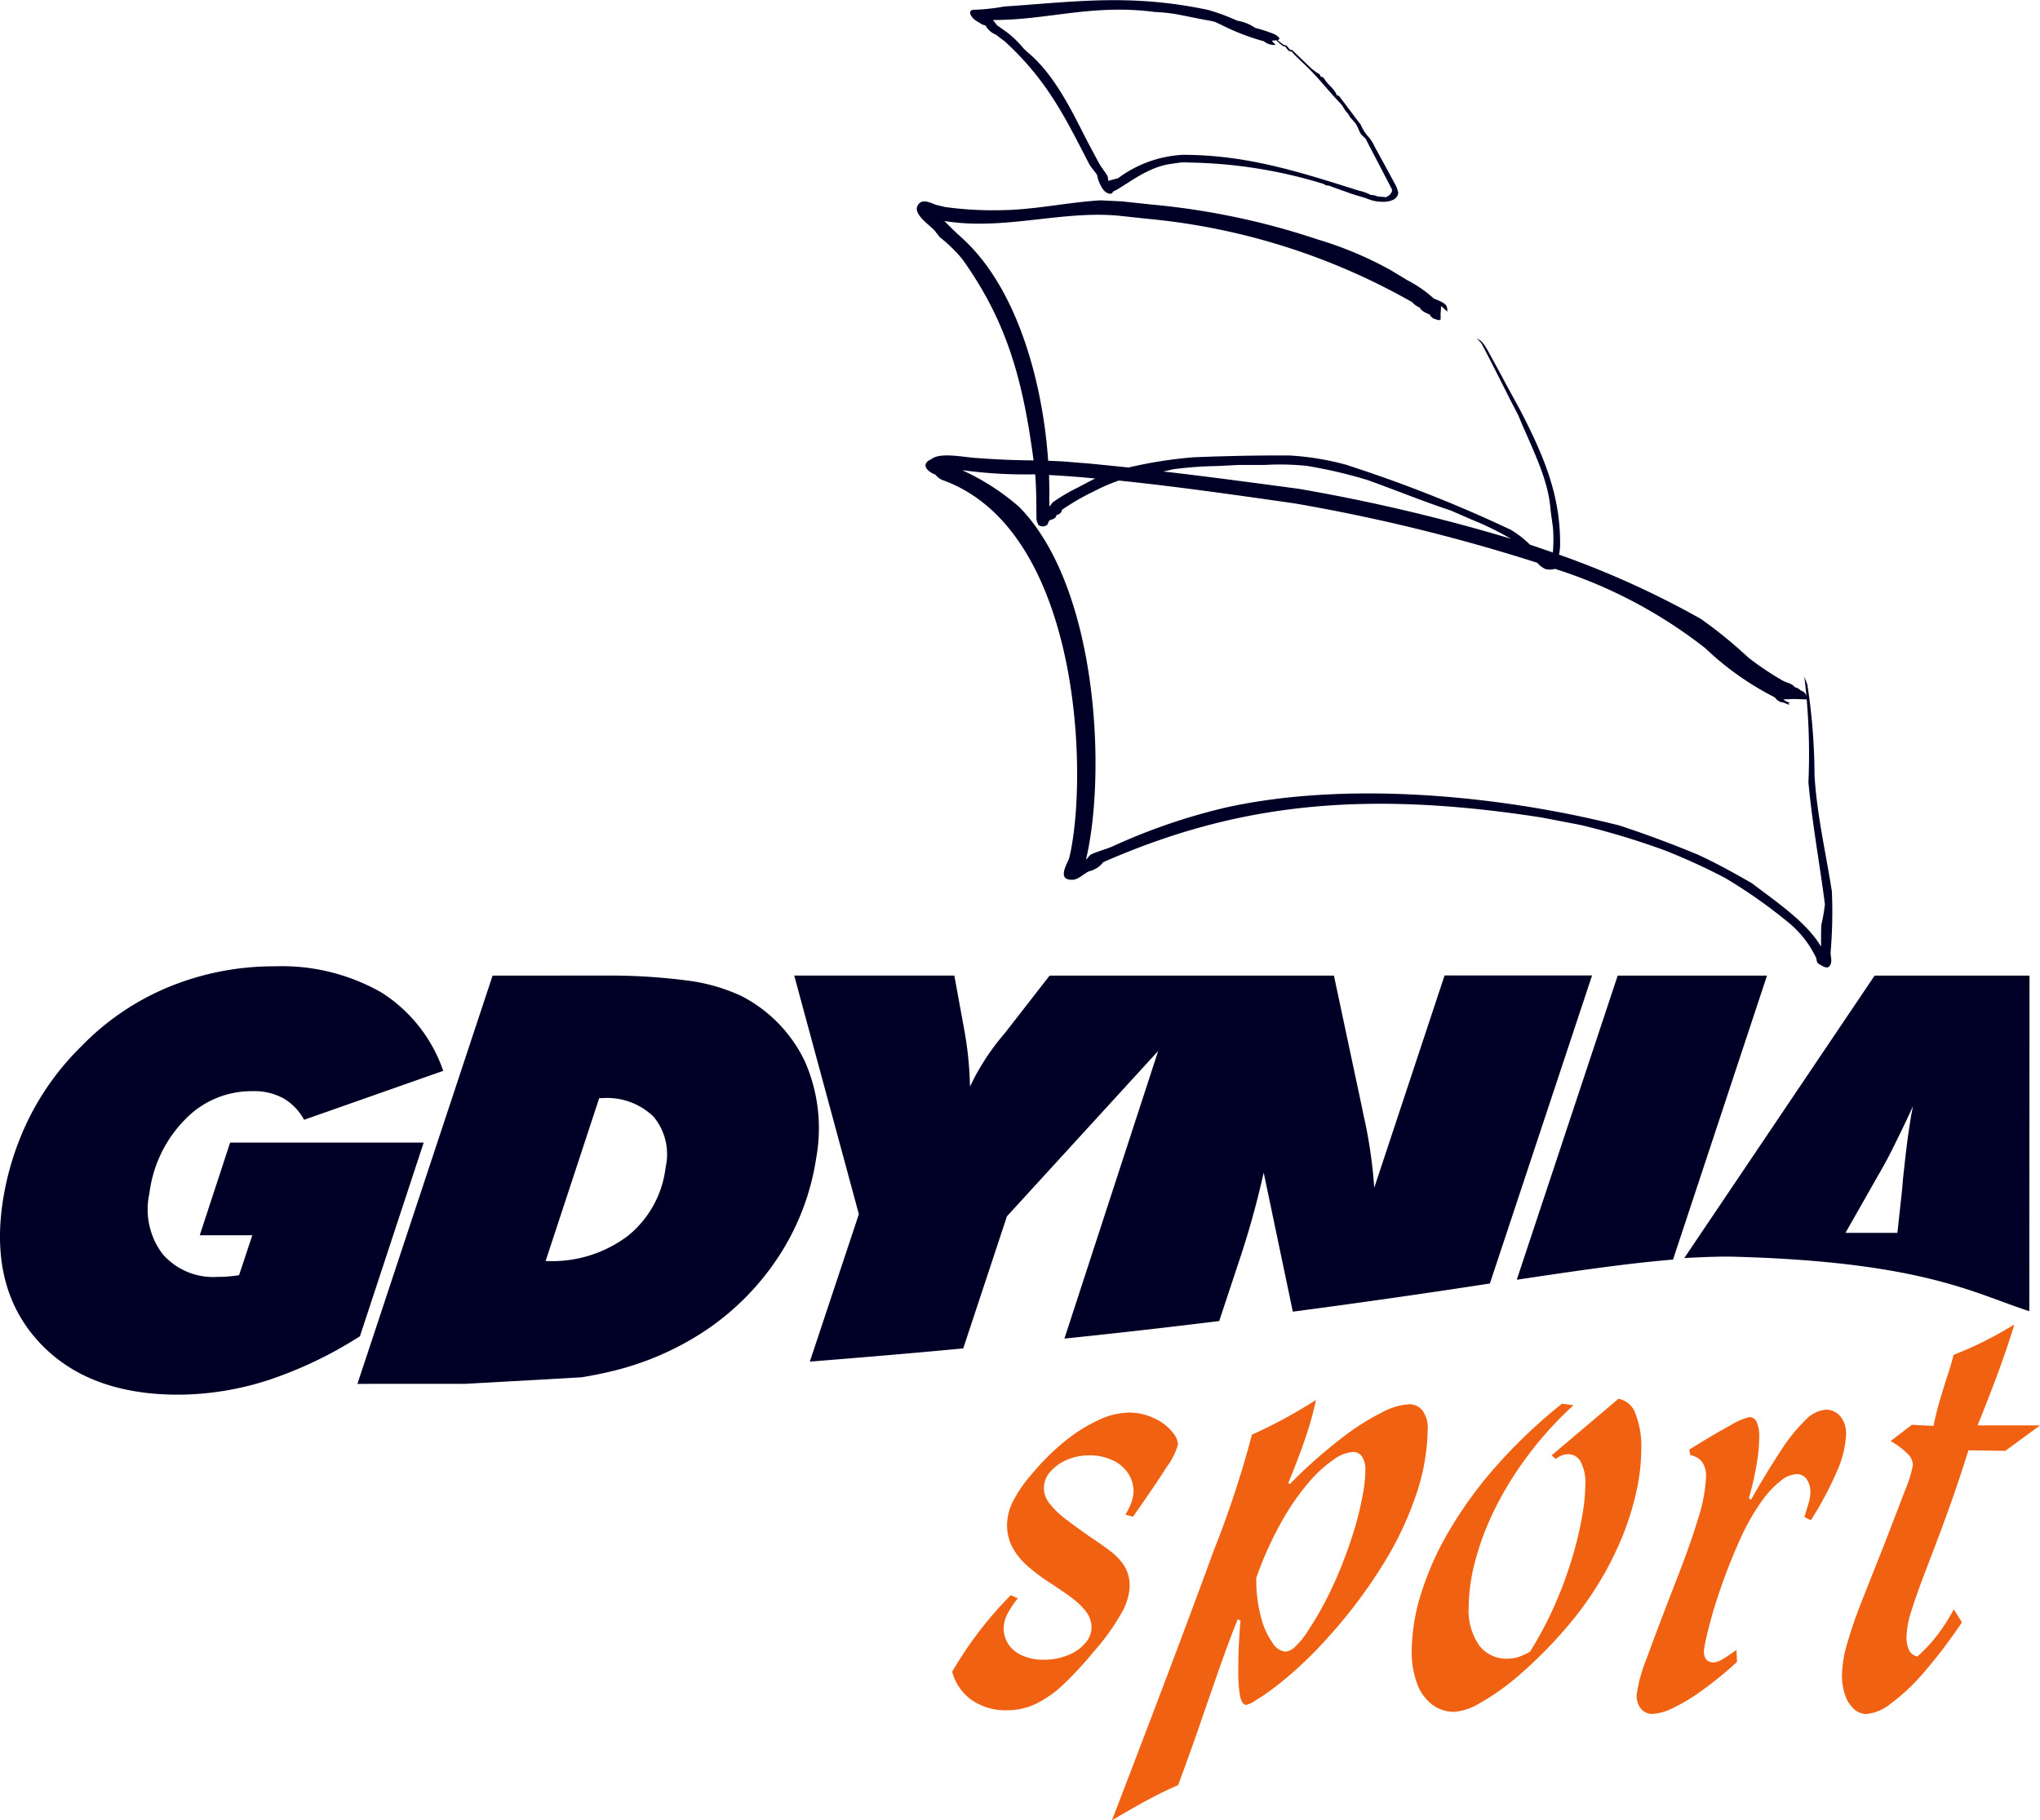
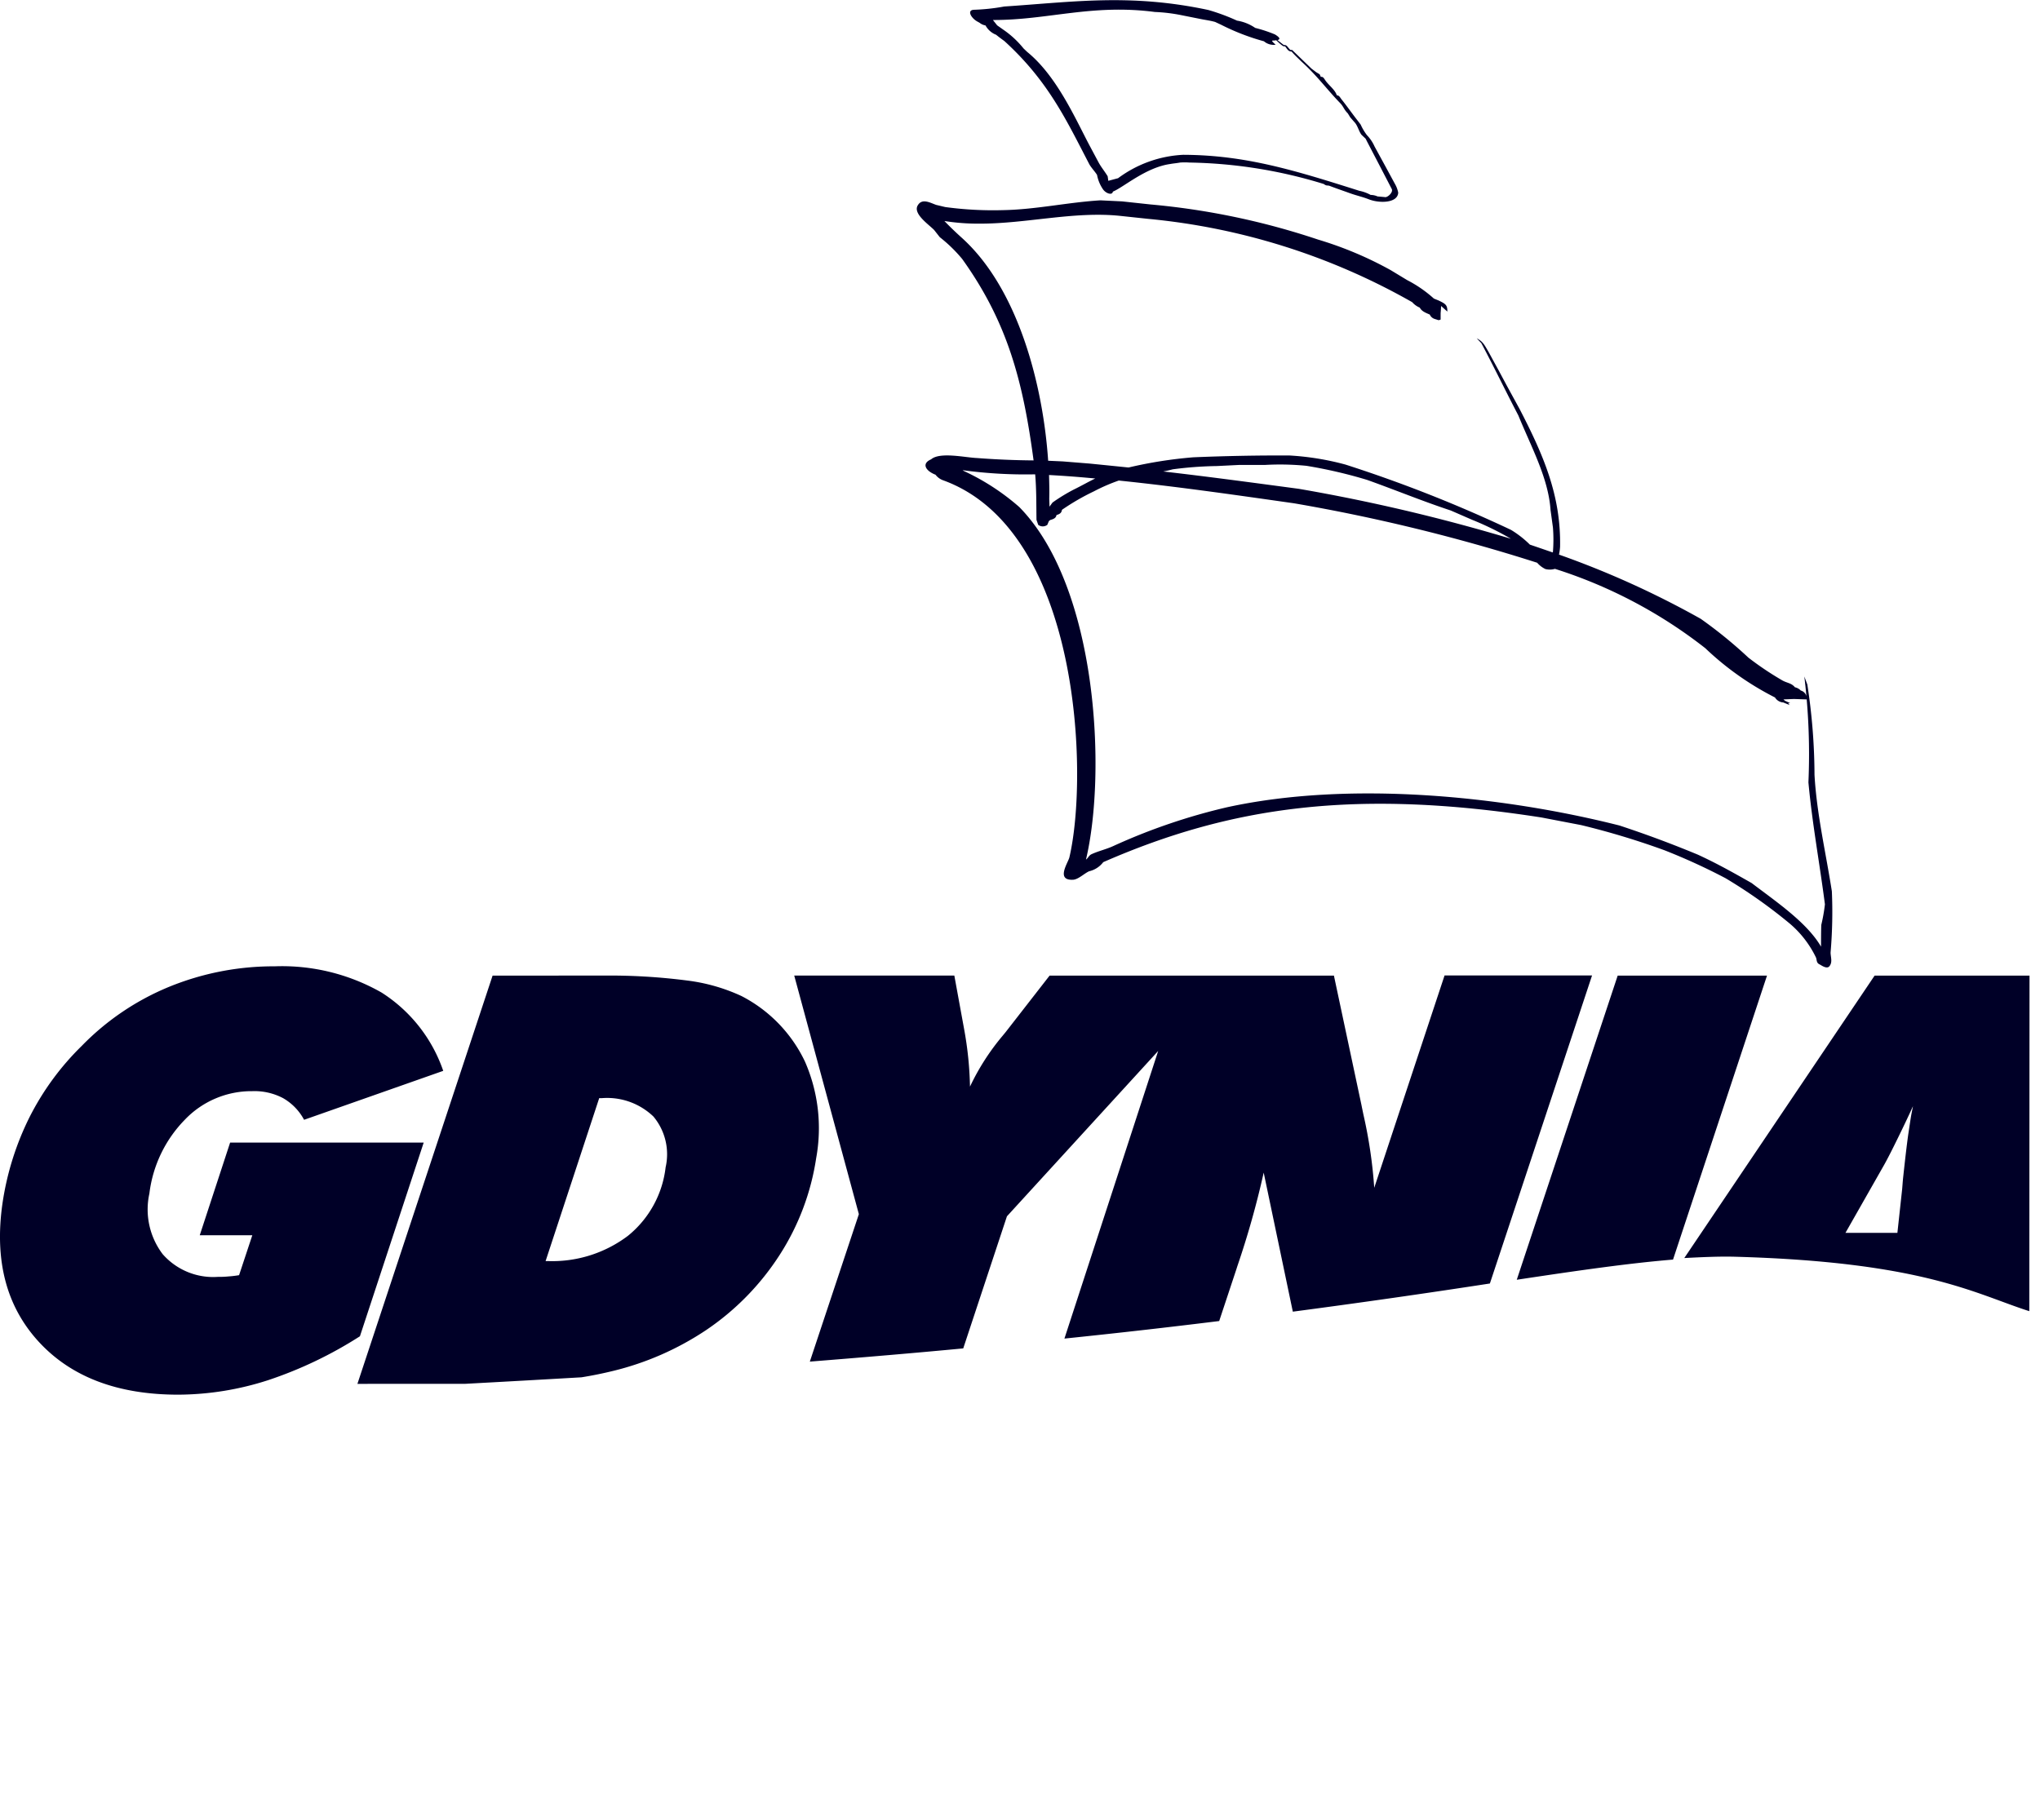
<svg xmlns="http://www.w3.org/2000/svg" width="112.035" height="100" viewBox="0 0 112.035 100">
  <path d="M69.876 2.123h-.385c-.179-.179.37 0 .383 0zm13.097 27.47a16.451 16.451 0 0 0-2.122-1.037l-1.178-.513c-1.551-.511-3.051-1.131-4.589-1.679a25.976 25.976 0 0 0-3.336-.775 14.678 14.678 0 0 0-2.277-.048h-1.417l-1.227.061a20.652 20.652 0 0 0-2.419.179 7.342 7.342 0 0 1-.525.119c2.49.286 4.958.621 7.448.953a99.022 99.022 0 0 1 11.644 2.742zm-25.361-3.5c.012.454.024.882.012 1.288 0 .095.012.262.012.453l.167-.227a9.689 9.689 0 0 1 1.168-.714c.393-.191.786-.418 1.179-.607a61.663 61.663 0 0 0-2.539-.192zm-.011 2.539l-.083.2a.413.413 0 0 1-.5 0l-.095-.275c-.012-.858 0-1.668-.072-2.5a25.627 25.627 0 0 1-3.981-.227l.048.036a12.727 12.727 0 0 1 3.064 1.991c4.313 4.4 4.789 14.609 3.659 19.364.143-.108.153-.237.334-.309.368-.167.8-.264 1.178-.441a33.031 33.031 0 0 1 6.221-2.122c6.686-1.466 15.074-.644 21.569 1 1.514.5 2.883 1.012 4.3 1.6 1.061.487 1.989 1.012 2.955 1.56 1.382 1.05 3.037 2.17 3.812 3.494 0-.394 0-.788.013-1.193a9.441 9.441 0 0 0 .2-1.132c-.287-2.228-.7-4.457-.906-6.7a35.2 35.2 0 0 0-.225-5.816l.165.441a33.026 33.026 0 0 1 .394 4.958c.12 2.145.62 4.266.953 6.4a26.125 26.125 0 0 1-.07 3.364c0 .25.119.522-.06.75-.142.179-.43-.038-.549-.1-.178-.081-.142-.249-.191-.37a5.661 5.661 0 0 0-1.442-1.869 28.04 28.04 0 0 0-3.526-2.492 33.555 33.555 0 0 0-3.36-1.538 42.5 42.5 0 0 0-4.578-1.382l-2.168-.416c-10.177-1.586-17.04-.621-24.071 2.454a1.354 1.354 0 0 1-.775.5c-.251.108-.585.441-.87.465-.99.06-.274-.953-.215-1.227 1.059-4.493.619-17.96-6.923-20.712a.9.9 0 0 1-.428-.31c-.525-.2-.8-.608-.239-.846l.012-.012c.5-.4 1.871-.083 2.5-.059a45.2 45.2 0 0 0 3.112.131c-.574-4.314-1.419-7.579-3.923-11.069a8.089 8.089 0 0 0-1.227-1.193l-.309-.393c-.286-.3-1.2-.906-.893-1.37.238-.383.666-.131 1-.012l.5.119a19.566 19.566 0 0 0 3.23.168c1.765-.037 3.528-.43 5.292-.537l1.191.058 1.548.167a40.218 40.218 0 0 1 9.212 1.93 20.075 20.075 0 0 1 3.992 1.68l.907.549a6.88 6.88 0 0 1 1.465 1.013l.264.107c.392.191.476.249.476.607l-.346-.308c0 .1-.012.262-.024.4v.348l-.107.034-.227-.071a.435.435 0 0 1-.262-.239c-.251-.106-.452-.189-.547-.38a1.119 1.119 0 0 1-.418-.3 36.176 36.176 0 0 0-14.5-4.577l-1.549-.165c-2.538-.263-5.171.441-7.759.428a11.687 11.687 0 0 1-1.883-.145c.31.324.633.632.977.942 3.111 2.826 4.445 8.14 4.721 12.228l.8.036 1.479.119c.715.071 1.419.143 2.12.214h.024a23.931 23.931 0 0 1 3.552-.559c1.764-.073 3.492-.107 5.266-.1a14.989 14.989 0 0 1 3.087.5 74.948 74.948 0 0 1 9.092 3.588 5.581 5.581 0 0 1 1.037.81c.419.141.835.286 1.252.429l.013-.036a8.432 8.432 0 0 0 0-1.334l-.132-.965c-.119-1.752-1.06-3.456-1.765-5.185-.69-1.321-1.333-2.657-2.037-3.98l-.25-.261c.357.179.44.4.631.714l.572 1.048.453.846.692 1.265c1.335 2.573 2.277 4.778 2.228 7.566a2.622 2.622 0 0 1-.06.44 49.8 49.8 0 0 1 7.783 3.527 24.66 24.66 0 0 1 2.62 2.134 16.964 16.964 0 0 0 1.814 1.222c.286.179.536.155.74.405a.645.645 0 0 1 .322.179.442.442 0 0 1 .321.489l-.7-.024-.572.024.083.073.285.13-.094.012-.013.011.085.085-.358-.145a.567.567 0 0 1-.453-.274l-.072-.036a16.073 16.073 0 0 1-3.755-2.669 26.215 26.215 0 0 0-8.258-4.36.984.984 0 0 1-.524.011 1.394 1.394 0 0 1-.452-.346 98.9 98.9 0 0 0-13.347-3.265c-3.182-.453-6.4-.917-9.63-1.251a10.069 10.069 0 0 0-1.37.595 12.746 12.746 0 0 0-1.751 1.014c-.024.154-.095.227-.3.286-.024.143-.119.213-.346.273l-.072.06z" fill="#000027" />
-   <path d="M92.5 69.109c.918-.047 1.906-.095 2.765-.072 10.392.287 13.227 2.049 16.182 2.991l.012-18.434h-8.507L92.5 69.109zm8.853-1.382h2.85l.262-2.409c.012-.129.024-.32.046-.56.109-1.012.2-1.812.287-2.432.061-.4.107-.713.143-.94s.084-.43.118-.619c-.275.607-.549 1.177-.823 1.737s-.523 1.06-.763 1.491l-2.122 3.731zM83.3 70.301l5.542-16.707h8.2l-5.161 15.6c-2.431.2-5.171.594-8.579 1.108zm-63.671 5.72l7.424-22.428H33.1a33.179 33.179 0 0 1 4.646.272 10 10 0 0 1 2.969.848 7.823 7.823 0 0 1 3.491 3.6 9.125 9.125 0 0 1 .619 5.3 13.527 13.527 0 0 1-2 5.314 14.318 14.318 0 0 1-4.038 4.135 15.983 15.983 0 0 1-5.137 2.253 21.56 21.56 0 0 1-1.716.346c-2.061.119-4.181.239-6.388.358zm10.331-6.746h.1a6.9 6.9 0 0 0 4.421-1.383 5.677 5.677 0 0 0 2.074-3.766 3.233 3.233 0 0 0-.668-2.789 3.672 3.672 0 0 0-2.824-1.012h-.155l-2.944 8.95zm-10.2 4.136a22.479 22.479 0 0 1-5.024 2.404 16.234 16.234 0 0 1-4.946.8q-5 0-7.673-2.919c-1.776-1.941-2.431-4.469-1.979-7.6a15.708 15.708 0 0 1 1.467-4.693 14.827 14.827 0 0 1 2.882-3.945 14.251 14.251 0 0 1 4.815-3.254 15.15 15.15 0 0 1 5.78-1.12 11.03 11.03 0 0 1 5.875 1.442 8.279 8.279 0 0 1 3.385 4.3L16.7 61.515a3 3 0 0 0-1.156-1.191 3.368 3.368 0 0 0-1.692-.382 5.056 5.056 0 0 0-3.705 1.573 7 7 0 0 0-1.943 4.052 4.064 4.064 0 0 0 .727 3.325 3.686 3.686 0 0 0 3.038 1.251 4.83 4.83 0 0 0 .561-.022 5.853 5.853 0 0 0 .6-.071l.727-2.193H10.97l1.668-5.09h10.631l-3.505 10.648zm53.483-19.817h-15.6l-2.419 3.11-.165.2a12.868 12.868 0 0 0-1.788 2.788 19.478 19.478 0 0 0-.322-3.158l-.538-2.943h-8.793l3.55 13.108-2.693 8.1c2.991-.238 5.792-.476 8.425-.726l2.4-7.256 8.306-9.083-5.149 15.8a426.31 426.31 0 0 0 8.5-.964l.941-2.837.061-.191a48.473 48.473 0 0 0 1.442-5.125l1.6 7.638a506.125 506.125 0 0 0 10.822-1.547l5.611-16.922h-8.1L75.472 65.25a26.072 26.072 0 0 0-.595-4.026c-.049-.237-.084-.405-.107-.524l-1.514-7.114z" fill="#000027" fill-rule="evenodd" />
+   <path d="M92.5 69.109c.918-.047 1.906-.095 2.765-.072 10.392.287 13.227 2.049 16.182 2.991l.012-18.434h-8.507L92.5 69.109m8.853-1.382h2.85l.262-2.409c.012-.129.024-.32.046-.56.109-1.012.2-1.812.287-2.432.061-.4.107-.713.143-.94s.084-.43.118-.619c-.275.607-.549 1.177-.823 1.737s-.523 1.06-.763 1.491l-2.122 3.731zM83.3 70.301l5.542-16.707h8.2l-5.161 15.6c-2.431.2-5.171.594-8.579 1.108zm-63.671 5.72l7.424-22.428H33.1a33.179 33.179 0 0 1 4.646.272 10 10 0 0 1 2.969.848 7.823 7.823 0 0 1 3.491 3.6 9.125 9.125 0 0 1 .619 5.3 13.527 13.527 0 0 1-2 5.314 14.318 14.318 0 0 1-4.038 4.135 15.983 15.983 0 0 1-5.137 2.253 21.56 21.56 0 0 1-1.716.346c-2.061.119-4.181.239-6.388.358zm10.331-6.746h.1a6.9 6.9 0 0 0 4.421-1.383 5.677 5.677 0 0 0 2.074-3.766 3.233 3.233 0 0 0-.668-2.789 3.672 3.672 0 0 0-2.824-1.012h-.155l-2.944 8.95zm-10.2 4.136a22.479 22.479 0 0 1-5.024 2.404 16.234 16.234 0 0 1-4.946.8q-5 0-7.673-2.919c-1.776-1.941-2.431-4.469-1.979-7.6a15.708 15.708 0 0 1 1.467-4.693 14.827 14.827 0 0 1 2.882-3.945 14.251 14.251 0 0 1 4.815-3.254 15.15 15.15 0 0 1 5.78-1.12 11.03 11.03 0 0 1 5.875 1.442 8.279 8.279 0 0 1 3.385 4.3L16.7 61.515a3 3 0 0 0-1.156-1.191 3.368 3.368 0 0 0-1.692-.382 5.056 5.056 0 0 0-3.705 1.573 7 7 0 0 0-1.943 4.052 4.064 4.064 0 0 0 .727 3.325 3.686 3.686 0 0 0 3.038 1.251 4.83 4.83 0 0 0 .561-.022 5.853 5.853 0 0 0 .6-.071l.727-2.193H10.97l1.668-5.09h10.631l-3.505 10.648zm53.483-19.817h-15.6l-2.419 3.11-.165.2a12.868 12.868 0 0 0-1.788 2.788 19.478 19.478 0 0 0-.322-3.158l-.538-2.943h-8.793l3.55 13.108-2.693 8.1c2.991-.238 5.792-.476 8.425-.726l2.4-7.256 8.306-9.083-5.149 15.8a426.31 426.31 0 0 0 8.5-.964l.941-2.837.061-.191a48.473 48.473 0 0 0 1.442-5.125l1.6 7.638a506.125 506.125 0 0 0 10.822-1.547l5.611-16.922h-8.1L75.472 65.25a26.072 26.072 0 0 0-.595-4.026c-.049-.237-.084-.405-.107-.524l-1.514-7.114z" fill="#000027" fill-rule="evenodd" />
  <path d="M70.161 2.2c.143-.036.167-.12-.143-.309a7.68 7.68 0 0 0-1.083-.358 2.445 2.445 0 0 0-1-.4 11.1 11.1 0 0 0-1.573-.584c-4.29-.917-7.436-.441-11.213-.191a11.032 11.032 0 0 1-1.669.179c-.406.024-.131.489.237.668l.085.049a.68.68 0 0 0 .321.143 1.128 1.128 0 0 0 .583.513c.143.119.322.249.453.344 2.419 2.206 3.4 4.338 4.672 6.782.119.2.286.368.417.571a2.081 2.081 0 0 0 .324.788c.152.226.51.357.547.131.571-.227 1.8-1.323 3.134-1.514.191-.036.369-.047.56-.083a3.433 3.433 0 0 1 .5 0 26.4 26.4 0 0 1 7.389 1.179c.167.131.2.047.358.118.345.132.7.251 1.06.382s.691.2 1.037.334c.583.237 1.6.225 1.632-.358a1.564 1.564 0 0 0-.191-.5l-.477-.881-.631-1.156a2.157 2.157 0 0 0-.417-.62 2.918 2.918 0 0 1-.346-.583l-.2-.262c-.226-.287-.606-.824-.87-1.146-.108-.165-.142-.19-.237-.2l-.036-.083c-.118-.264-.441-.5-.607-.752-.108-.168-.132-.18-.239-.18-.095-.191.012-.084-.262-.261l-.251-.191-1.061-1.023h-.094c-.191-.18-.169-.275-.37-.275l-.334-.262zm-.071.011c.178.168.357.334.429.334h.059c.143.193.179.276.357.287.167.2.346.358.537.548.87.786 1.394 1.527 2.134 2.289.19.2.19.334.415.56l.132.215.228.262c.178.178.238.5.393.7L75 7.62l.072.144q.679 1.3 1.358 2.611c.109.189-.25.5-.381.451l-.394-.035a.966.966 0 0 0-.38-.083 2.172 2.172 0 0 0-.62-.226c-3.5-1.108-6.232-1.966-9.676-1.978a6.522 6.522 0 0 0-3.576 1.286l-.536.143-.035-.25c-.166-.275-.369-.512-.512-.786l-.452-.846c-.8-1.5-1.812-3.861-3.457-5.2l-.2-.191a5.2 5.2 0 0 0-1.12-1.036l-.322-.227-.012-.012-.227-.286c3.015.01 5.435-.894 8.892-.441a9.114 9.114 0 0 1 1.476.179l.953.19c.274.06.608.1.883.179l.332.155a12.369 12.369 0 0 0 2.349.907.823.823 0 0 0 .643.19c-.358-.323-.144-.19.035-.251z" fill="#000027" />
-   <path d="M64.691 79.356a1.009 1.009 0 0 0-.2-.551 2.6 2.6 0 0 0-.566-.577 3.241 3.241 0 0 0-.855-.446 3.136 3.136 0 0 0-1.058-.184 4.106 4.106 0 0 0-1.654.4 8.7 8.7 0 0 0-1.848 1.152 12.884 12.884 0 0 0-1.833 1.814 7.372 7.372 0 0 0-1.018 1.46 2.95 2.95 0 0 0-.353 1.346 2.61 2.61 0 0 0 .273 1.187 3.67 3.67 0 0 0 .8 1.023 9.867 9.867 0 0 0 1.306.984c.442.288.83.556 1.172.81a3.83 3.83 0 0 1 .8.775 1.494 1.494 0 0 1 .293.864 1.327 1.327 0 0 1-.343.844 2.42 2.42 0 0 1-.923.656 3.479 3.479 0 0 1-1.356.263 2.793 2.793 0 0 1-1.168-.223 1.777 1.777 0 0 1-.765-.606 1.6 1.6 0 0 1-.273-.9 1.726 1.726 0 0 1 .2-.775 4.608 4.608 0 0 1 .576-.865l-.387-.179a20.833 20.833 0 0 0-3.219 4.208 2.788 2.788 0 0 0 1.083 1.56 3.287 3.287 0 0 0 1.927.556 3.667 3.667 0 0 0 1.565-.343 5.946 5.946 0 0 0 1.51-1.053 19.347 19.347 0 0 0 1.664-1.794 12.313 12.313 0 0 0 1.5-2.067 3.294 3.294 0 0 0 .5-1.545 2.1 2.1 0 0 0-.278-1.1 3.035 3.035 0 0 0-.765-.825c-.323-.249-.7-.517-1.133-.8-.536-.377-.993-.71-1.371-1a4.525 4.525 0 0 1-.864-.845 1.32 1.32 0 0 1 .064-1.744 2.5 2.5 0 0 1 .914-.645 3.107 3.107 0 0 1 1.2-.244 2.977 2.977 0 0 1 1.3.273 2.066 2.066 0 0 1 .844.71 1.776 1.776 0 0 1 .3.989 1.852 1.852 0 0 1-.114.607 3.392 3.392 0 0 1-.333.676l.417.119q1.229-1.743 1.853-2.737a3.868 3.868 0 0 0 .621-1.232zm13.721-.845a1.631 1.631 0 0 0-.288-1.023.922.922 0 0 0-.755-.347 3.69 3.69 0 0 0-1.48.452 13.578 13.578 0 0 0-2.236 1.431 27.038 27.038 0 0 0-2.812 2.5l-.089-.06c.358-.864.671-1.679.929-2.438a17.591 17.591 0 0 0 .591-2.122 26.834 26.834 0 0 1-3.517 1.908 55.419 55.419 0 0 1-2.091 6.349q-1.93 5.3-5.6 14.843c.716-.432 1.376-.809 1.987-1.137s1.157-.591 1.649-.8c.466-1.252.889-2.434 1.267-3.537s.735-2.127 1.063-3.06.646-1.779.949-2.523l.149.089c-.045.491-.074.958-.095 1.4s-.025.85-.025 1.222a8.216 8.216 0 0 0 .089 1.49q.1.507.358.507a1.63 1.63 0 0 0 .467-.223 10.651 10.651 0 0 0 1-.681c.408-.3.87-.69 1.391-1.157a22.979 22.979 0 0 0 1.639-1.665 27.593 27.593 0 0 0 3.03-4.034A18.3 18.3 0 0 0 77.8 82.03a11.483 11.483 0 0 0 .606-3.518zm-3.427 2.265a7.752 7.752 0 0 1-.144 1.337 17.479 17.479 0 0 1-.407 1.724c-.184.621-.4 1.267-.661 1.933a21.018 21.018 0 0 1-.875 1.977 17.571 17.571 0 0 1-1.073 1.853 4.045 4.045 0 0 1-.68.845.913.913 0 0 1-.571.288.987.987 0 0 1-.686-.482 4.169 4.169 0 0 1-.621-1.361 7.748 7.748 0 0 1-.273-2.092v-.119a19.381 19.381 0 0 1 1.381-3.07 13.359 13.359 0 0 1 1.485-2.156 7.1 7.1 0 0 1 1.381-1.272 2.07 2.07 0 0 1 1.059-.417.582.582 0 0 1 .5.249 1.32 1.32 0 0 1 .184.765zm15.152-1.162a4.949 4.949 0 0 0-.333-1.992 1.2 1.2 0 0 0-.919-.78l-3.666 3.1.208.208a1.544 1.544 0 0 1 .352-.2.943.943 0 0 1 .333-.064.766.766 0 0 1 .7.422 2.444 2.444 0 0 1 .254 1.247 10.358 10.358 0 0 1-.174 1.723 19.574 19.574 0 0 1-.542 2.276 22.289 22.289 0 0 1-.943 2.568 20.144 20.144 0 0 1-1.381 2.613 3.626 3.626 0 0 1-.616.283 1.948 1.948 0 0 1-.636.1 1.871 1.871 0 0 1-1.54-.731 3.365 3.365 0 0 1-.576-2.072 10.23 10.23 0 0 1 .358-2.563 15.1 15.1 0 0 1 1.078-2.851 18.451 18.451 0 0 1 1.8-2.921 19.751 19.751 0 0 1 2.518-2.782l-.626-.089a28.6 28.6 0 0 0-3.616 3.432 22.558 22.558 0 0 0-2.578 3.542 16.42 16.42 0 0 0-1.545 3.453 10.869 10.869 0 0 0-.517 3.164 4.937 4.937 0 0 0 .313 1.833 2.5 2.5 0 0 0 .834 1.123 2.018 2.018 0 0 0 1.207.383 3.292 3.292 0 0 0 1.391-.482 12.867 12.867 0 0 0 2.116-1.5 24.754 24.754 0 0 0 2.6-2.607 18.346 18.346 0 0 0 1.793-2.449 17.7 17.7 0 0 0 1.3-2.558 15.039 15.039 0 0 0 .785-2.514 10.808 10.808 0 0 0 .269-2.315zm11.247-.865a1.449 1.449 0 0 0-.318-.948 1.022 1.022 0 0 0-.785-.362 1.729 1.729 0 0 0-1.118.561 9.43 9.43 0 0 0-1.341 1.659 45.029 45.029 0 0 0-1.654 2.727l-.12-.089a16.717 16.717 0 0 0 .428-1.872 9.27 9.27 0 0 0 .139-1.5 1.883 1.883 0 0 0-.135-.8.432.432 0 0 0-.4-.278 3.571 3.571 0 0 0-1.038.447c-.556.3-1.316.745-2.27 1.341l.06.3a1.053 1.053 0 0 1 .646.377 1.3 1.3 0 0 1 .218.785 8.678 8.678 0 0 1-.426 2.29q-.425 1.423-1.213 3.433-1.036 2.66-1.6 4.227a8.57 8.57 0 0 0-.576 2.062 1.149 1.149 0 0 0 .243.765.79.79 0 0 0 .621.278 2.86 2.86 0 0 0 1.088-.3 10.131 10.131 0 0 0 1.579-.944 19.932 19.932 0 0 0 1.983-1.614l-.03-.656c-.312.223-.566.392-.77.512a1.088 1.088 0 0 1-.481.174q-.537 0-.536-.626a4.535 4.535 0 0 1 .1-.581c.064-.328.179-.77.332-1.327s.363-1.2.626-1.933.582-1.53.969-2.389a12.447 12.447 0 0 1 1.1-1.937 5.517 5.517 0 0 1 1.063-1.163 1.516 1.516 0 0 1 .88-.387.673.673 0 0 1 .565.263 1.232 1.232 0 0 1 .209.78 2.12 2.12 0 0 1-.094.541c-.065.219-.14.473-.234.77l.357.179a18.97 18.97 0 0 0 1.451-2.733 5.559 5.559 0 0 0 .487-2.037zm10.651-.447h-3.428q.581-1.431 1.1-2.827c.342-.929.651-1.838.924-2.718q-.916.559-1.749.969t-1.59.7c-.094.357-.2.735-.333 1.132s-.262.825-.4 1.282-.263.954-.373 1.491l-1.192-.06-1.162.894a4.478 4.478 0 0 1 .915.676.953.953 0 0 1 .308.636 6.508 6.508 0 0 1-.427 1.38c-.284.746-.686 1.8-1.211 3.15-.433 1.083-.815 2.057-1.158 2.921s-.607 1.639-.8 2.315a6.6 6.6 0 0 0-.3 1.768 3.306 3.306 0 0 0 .189 1.152 1.778 1.778 0 0 0 .487.736 1.022 1.022 0 0 0 .666.258 2.459 2.459 0 0 0 1.312-.551 10.9 10.9 0 0 0 1.789-1.669 28 28 0 0 0 2.145-2.817l-.447-.716a9.739 9.739 0 0 1-.9 1.411 8.207 8.207 0 0 1-1.1 1.182.651.651 0 0 1-.457-.348 1.7 1.7 0 0 1-.139-.755 5.33 5.33 0 0 1 .3-1.5c.19-.607.452-1.332.775-2.171s.69-1.8 1.088-2.891.815-2.3 1.237-3.661l2.027.03 1.907-1.4z" fill="#f16112" />
</svg>